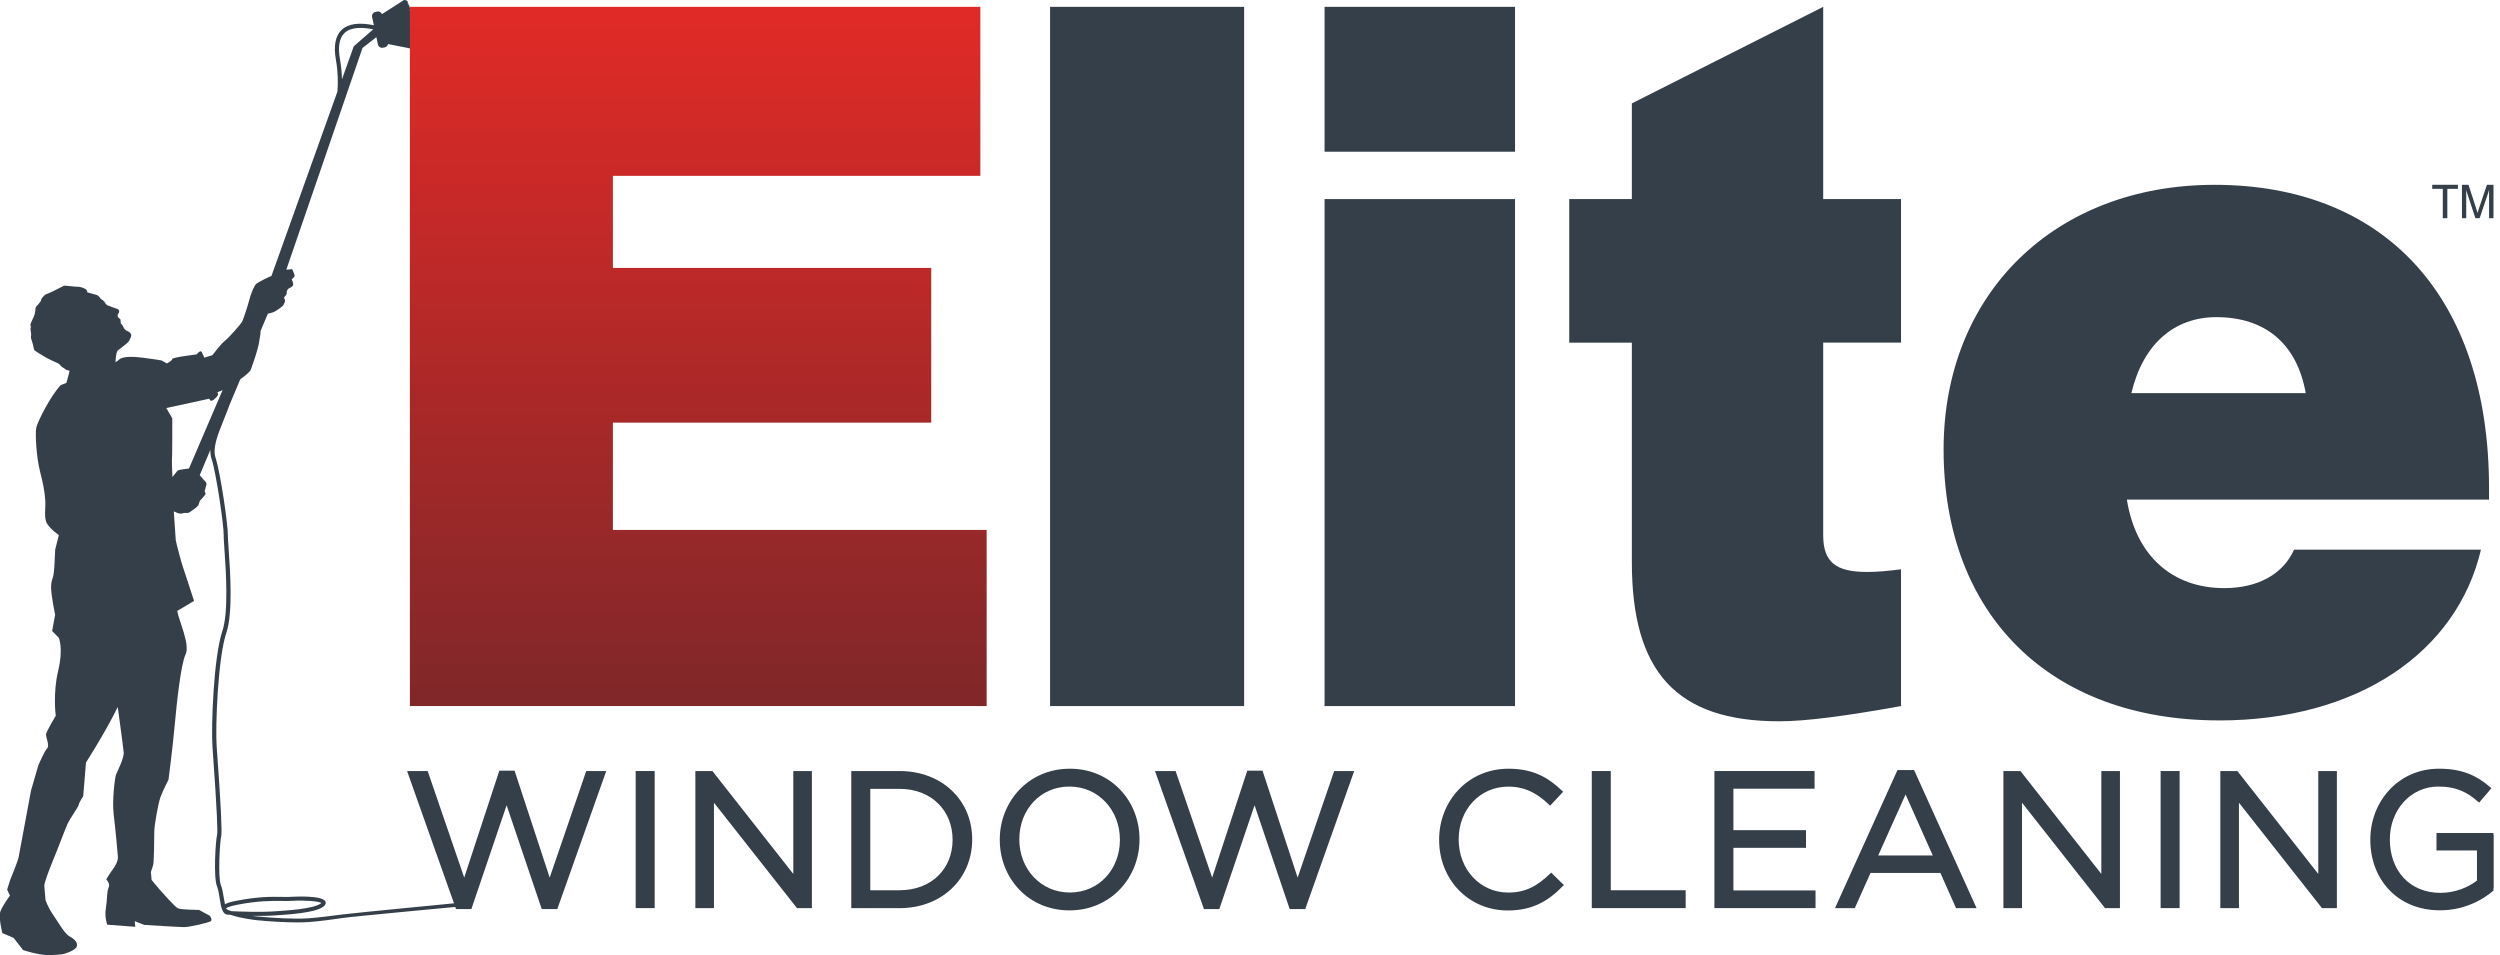
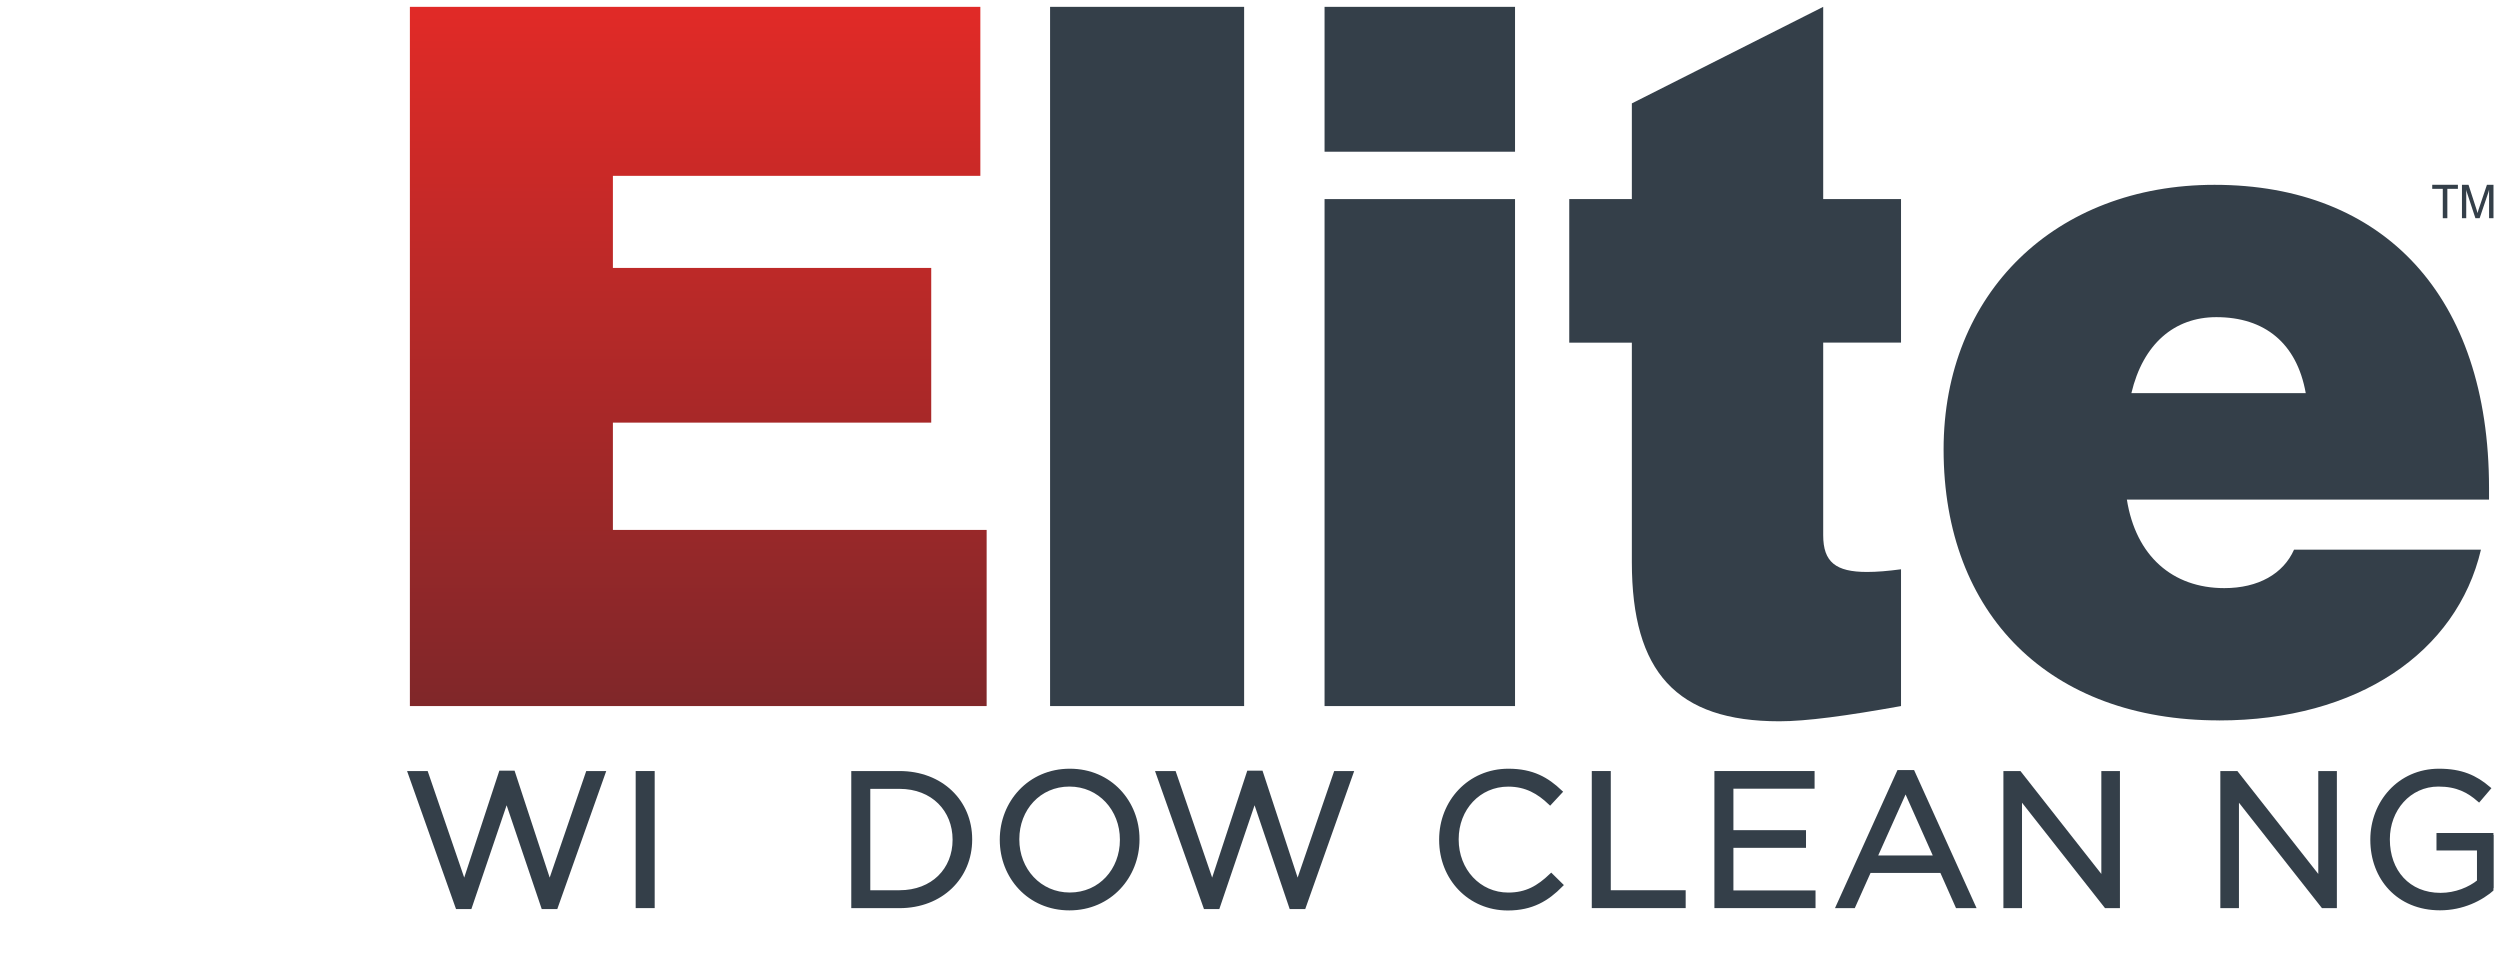
<svg xmlns="http://www.w3.org/2000/svg" width="157" height="60" viewBox="0 0 157 60" fill="none">
  <g clip-path="url(#clip0_1_714)">
-     <path d="M28.691 56.71C28.654 56.716 22.108 57.345 21.442 57.435C20.9 57.51 19.951 57.628 19.381 57.669C18.535 57.731 17.097 57.65 16.119 57.55C16.026 57.541 15.93 57.529 15.833 57.516C16.309 57.523 16.776 57.519 17.047 57.501L17.296 57.485C18.155 57.429 19.755 57.33 20.29 56.95C20.468 56.825 20.471 56.707 20.446 56.632C20.29 56.197 18.351 56.318 18.332 56.318C18.136 56.334 17.928 56.33 17.688 56.324C17.069 56.315 16.225 56.299 14.822 56.573C14.495 56.635 14.268 56.707 14.127 56.788C14.1 56.651 14.075 56.508 14.056 56.389C14.009 56.103 13.963 55.807 13.875 55.596C13.673 55.113 13.807 52.847 13.891 52.518C13.956 52.256 13.869 50.469 13.608 46.896C13.514 45.614 13.689 41.294 14.211 39.753C14.638 38.502 14.457 35.887 14.358 34.48C14.33 34.079 14.308 33.761 14.311 33.631C14.327 33.021 13.847 29.697 13.539 28.757C13.334 28.134 13.673 27.3 14.062 26.335C14.18 26.046 14.299 25.744 14.411 25.436L15.089 23.817C15.428 23.577 15.709 23.341 15.758 23.198C16.182 22.015 16.26 21.629 16.297 21.324C16.306 21.227 16.375 20.972 16.359 20.798L16.82 19.702C16.954 19.671 17.156 19.621 17.265 19.559C17.442 19.463 17.769 19.223 17.794 19.167C17.816 19.111 17.909 18.968 17.903 18.865C17.894 18.759 17.785 18.728 17.881 18.625C17.978 18.526 18.015 18.482 18.006 18.373C17.996 18.267 18.077 18.14 18.143 18.109C18.208 18.078 18.438 17.99 18.413 17.832C18.385 17.673 18.32 17.533 18.32 17.533C18.32 17.533 18.51 17.412 18.501 17.302C18.491 17.197 18.348 16.901 18.348 16.901C18.348 16.901 18.071 16.938 17.981 16.935L22.765 3.013L23.636 2.334L23.733 2.792C23.764 2.935 23.907 3.029 24.05 2.997L24.165 2.973C24.271 2.951 24.349 2.867 24.371 2.767L25.852 3.06L25.908 3.044L25.949 2.976L25.977 2.876L25.902 2.857C25.902 2.857 25.912 2.814 25.936 2.764C25.958 2.711 26.011 2.689 26.036 2.646C26.064 2.602 26.067 2.59 26.076 2.565C26.089 2.537 26.055 2.531 26.045 2.499C26.036 2.468 26.036 2.44 26.03 2.415C26.023 2.39 26.048 2.387 26.07 2.347C26.092 2.306 26.089 2.263 26.089 2.263V2.222L26.048 2.166L26.014 2.123L26.002 2.076L25.986 1.992L25.964 1.896C25.964 1.896 25.995 1.858 26.039 1.824C26.08 1.787 26.042 1.756 26.042 1.756L25.977 1.668L25.939 1.609L25.915 1.569L25.989 1.422L25.971 1.332L25.958 1.267L25.98 1.226C26.002 1.186 25.98 1.226 25.946 1.173C25.915 1.121 25.93 1.136 25.93 1.136L25.905 1.096C25.905 1.096 25.912 1.046 25.924 1.021C25.936 0.996 25.946 0.981 25.933 0.962C25.921 0.943 25.902 0.924 25.88 0.893C25.859 0.859 25.843 0.862 25.843 0.862L25.815 0.816V0.741L25.787 0.666L25.718 0.672L25.756 0.604C25.756 0.604 25.771 0.539 25.765 0.514C25.759 0.489 25.731 0.489 25.731 0.489L25.715 0.389L25.684 0.327L25.65 0.302V0.246L25.638 0.209L25.597 0.215L25.613 0.149L25.588 0.065L25.526 0.041L25.501 6.02081e-05L25.454 0.013L25.386 -0.009L23.988 0.887C23.938 0.772 23.817 0.697 23.689 0.725L23.574 0.75C23.431 0.781 23.337 0.921 23.369 1.068L23.477 1.584C22.55 1.394 21.865 1.488 21.454 1.877C21.062 2.25 20.941 2.879 21.093 3.744C21.23 4.519 21.236 5.198 21.19 5.752L17.047 17.331C16.798 17.427 16.232 17.716 16.098 17.819C15.961 17.925 15.743 18.491 15.671 18.778C15.603 19.064 15.298 20.014 15.217 20.178C15.136 20.347 14.37 21.215 14.118 21.408C13.869 21.604 13.34 22.304 13.34 22.304L12.833 22.463C12.777 22.335 12.721 22.217 12.668 22.108C12.587 21.946 12.347 22.258 12.347 22.258C12.347 22.258 10.806 22.441 10.816 22.547C10.825 22.653 10.483 22.824 10.483 22.824L10.147 22.637C10.147 22.637 9.611 22.541 9.085 22.479C8.559 22.416 7.731 22.311 7.436 22.619C7.404 22.653 7.339 22.693 7.252 22.746C7.271 22.392 7.317 22.093 7.383 22.024C7.479 21.922 8.039 21.567 8.117 21.386C8.195 21.206 8.27 21.134 8.232 21.003C8.195 20.873 8.027 20.795 7.958 20.773C7.89 20.754 7.772 20.617 7.75 20.536C7.731 20.459 7.585 20.309 7.585 20.309L7.563 20.057L7.429 19.936C7.429 19.936 7.339 19.836 7.411 19.736C7.482 19.637 7.526 19.512 7.439 19.453C7.355 19.394 7.451 19.425 7.355 19.394C7.258 19.363 7.009 19.276 6.788 19.189C6.567 19.102 6.648 18.974 6.424 18.834C6.197 18.694 6.296 18.579 5.982 18.498C5.668 18.417 5.475 18.355 5.475 18.355C5.475 18.355 5.518 18.242 5.35 18.14C5.179 18.034 4.886 17.99 4.852 18.009C4.818 18.025 4.062 17.916 4.009 17.947C3.959 17.978 3.249 18.333 3.249 18.333C3.249 18.333 2.913 18.47 2.848 18.501C2.785 18.535 2.614 18.747 2.614 18.747L2.549 18.927L2.381 19.142C2.381 19.142 2.228 19.248 2.228 19.382C2.228 19.515 2.203 19.572 2.188 19.68C2.172 19.789 2.057 20.038 2.014 20.122C1.967 20.206 1.945 20.262 1.914 20.372C1.883 20.48 1.976 20.487 1.93 20.571C1.883 20.655 1.964 20.916 1.958 21.022C1.951 21.131 1.923 21.184 1.97 21.315C2.017 21.445 2.091 21.704 2.098 21.769C2.104 21.837 2.141 21.965 2.172 22.006C2.203 22.043 2.882 22.454 2.926 22.476C2.966 22.497 3.343 22.681 3.343 22.681C3.343 22.681 3.688 22.827 3.719 22.861C3.75 22.899 3.869 23.048 3.965 23.092C4.065 23.139 4.136 23.226 4.192 23.235C4.248 23.244 4.37 23.285 4.37 23.285C4.37 23.285 4.292 23.633 4.171 24.047C3.956 24.128 3.825 24.178 3.825 24.178C3.234 24.763 2.347 26.478 2.275 26.877C2.203 27.275 2.287 28.694 2.505 29.566C2.723 30.437 2.789 30.789 2.838 31.356C2.888 31.922 2.726 32.541 2.972 32.912C3.218 33.282 3.697 33.6 3.697 33.6L3.467 34.512L3.427 35.299C3.427 35.299 3.405 35.872 3.355 36.124C3.305 36.376 3.206 36.457 3.209 36.921C3.212 37.385 3.461 38.611 3.461 38.611L3.274 39.626L3.691 40.052C3.691 40.052 3.996 40.702 3.654 42.122C3.312 43.541 3.501 44.951 3.501 44.951C3.501 44.951 2.913 45.928 2.891 46.109C2.87 46.289 3.131 46.837 2.966 46.993C2.801 47.148 2.415 48.039 2.415 48.039L1.948 49.645C1.948 49.645 1.217 53.594 1.167 53.847C1.117 54.099 0.644 55.244 0.644 55.244L0.448 55.867L0.622 56.243C0.622 56.243 0.174 56.85 0.031 57.221C-0.115 57.591 0.149 58.599 0.149 58.599L0.85 58.895L1.45 59.664C1.45 59.664 2.443 60.006 3.153 59.981C3.862 59.956 4.002 59.91 4.002 59.91C4.002 59.91 4.734 59.704 4.818 59.446C4.902 59.188 4.669 58.961 4.37 58.808C4.071 58.655 3.651 57.908 3.327 57.435C3 56.965 2.857 56.514 2.857 56.514C2.857 56.514 2.804 55.879 2.782 55.63C2.761 55.384 3.411 53.831 3.589 53.389C3.763 52.944 4.143 51.951 4.264 51.69C4.385 51.428 4.924 50.672 4.949 50.526C4.974 50.379 5.226 50.003 5.226 50.003L5.4 47.886C5.4 47.886 6.62 45.987 7.395 44.4C7.395 44.4 7.737 46.9 7.769 47.254C7.8 47.606 7.342 48.502 7.283 48.652C7.224 48.801 7.028 50.239 7.14 51.157C7.255 52.076 7.37 53.417 7.404 53.806C7.439 54.195 6.984 54.734 6.984 54.734L6.67 55.222C6.67 55.222 6.941 55.484 6.822 55.745C6.701 56.007 6.742 56.464 6.648 57.043C6.555 57.622 6.735 58.07 6.735 58.07L8.494 58.204L8.463 57.849L9.054 58.083C9.054 58.083 11.205 58.22 11.55 58.223C11.896 58.229 13.035 57.952 13.209 57.868C13.384 57.781 13.178 57.513 13.178 57.513L12.5 57.143C12.5 57.143 11.357 57.133 11.174 57.043C10.987 56.953 10.196 56.056 10.078 55.926C9.96 55.795 9.521 55.26 9.521 55.26L9.49 54.905L9.477 54.762C9.477 54.762 9.561 54.507 9.617 54.323C9.673 54.139 9.689 52.676 9.689 52.25C9.689 51.82 9.929 50.482 10.072 50.077C10.215 49.673 10.582 48.963 10.582 48.963C10.582 48.963 10.841 46.983 10.968 45.58C11.096 44.179 11.351 41.733 11.653 41.101C11.955 40.469 11.22 38.966 11.133 38.365L12.185 37.739C12.185 37.739 11.504 35.626 11.46 35.523C11.416 35.42 11.046 34.026 11.037 33.92C11.027 33.824 10.934 32.401 10.915 32.124C10.962 32.131 11.006 32.143 11.037 32.165C11.161 32.252 11.395 32.28 11.485 32.233C11.575 32.187 11.753 32.236 11.846 32.202C11.939 32.168 12.12 32.006 12.223 31.944C12.325 31.882 12.459 31.735 12.459 31.735C12.459 31.735 12.534 31.514 12.543 31.474C12.553 31.433 12.665 31.331 12.665 31.331C12.665 31.331 12.845 31.116 12.895 31.057C12.942 31.001 12.851 30.861 12.851 30.861C12.851 30.861 12.92 30.574 12.954 30.478C12.985 30.381 12.938 30.291 12.938 30.291L12.686 30.008L12.543 29.84L13.212 28.246C13.206 28.445 13.228 28.635 13.287 28.816C13.58 29.712 14.062 33.018 14.047 33.603C14.043 33.746 14.065 34.051 14.093 34.477C14.19 35.866 14.367 38.449 13.959 39.65C13.424 41.219 13.25 45.595 13.343 46.893C13.654 51.185 13.673 52.275 13.633 52.43C13.533 52.826 13.399 55.113 13.63 55.67C13.707 55.854 13.751 56.137 13.794 56.408C13.879 56.944 13.953 57.407 14.277 57.438C14.327 57.442 14.398 57.448 14.489 57.454C15.12 57.678 16.076 57.784 16.088 57.784C16.838 57.862 17.853 57.927 18.678 57.927C18.943 57.927 19.189 57.921 19.397 57.905C20.038 57.859 20.997 57.731 21.545 57.647C22.152 57.554 28.713 56.947 28.722 56.944L28.688 56.688L28.691 56.71ZM21.635 2.073C22.061 1.665 22.83 1.718 23.437 1.843L22.217 2.907L21.476 4.98C21.467 4.594 21.43 4.171 21.349 3.713C21.212 2.938 21.308 2.387 21.635 2.073ZM11.874 29.42C11.606 29.454 11.236 29.507 11.186 29.535C11.139 29.566 11.012 29.731 10.828 29.955C10.803 29.404 10.788 28.95 10.797 28.909C10.825 28.8 10.819 26.27 10.819 26.27L10.442 25.625L13.15 25.037C13.15 25.037 13.184 25.292 13.437 25.09C13.667 24.906 13.701 24.763 13.701 24.763C13.701 24.763 13.685 24.713 13.654 24.626C13.685 24.617 13.72 24.608 13.754 24.595C13.807 24.58 13.885 24.545 13.981 24.496L11.871 29.416L11.874 29.42ZM14.202 57.065C14.202 57.065 14.199 57.056 14.196 57.053C14.208 57.034 14.302 56.934 14.868 56.825C16.247 56.558 17.075 56.573 17.682 56.579C17.928 56.583 18.143 56.589 18.351 56.573C19.076 56.523 20.001 56.592 20.184 56.707C20.175 56.716 20.163 56.726 20.144 56.741C19.668 57.077 18.055 57.18 17.28 57.23L17.032 57.245C16.477 57.286 15.102 57.252 14.514 57.221C14.348 57.165 14.236 57.108 14.202 57.065Z" fill="#343F49" />
    <path d="M25.741 0.43H61.566V11.043H38.49V16.826H58.481V26.541H38.49V33.279H61.961V44.341H25.741V0.43Z" fill="url(#paint0_linear_1_714)" />
    <path d="M65.945 0.43H78.131V44.341H65.945V0.43Z" fill="#343F49" />
    <path d="M83.182 0.43H95.144V9.528H83.182V0.43ZM83.182 12.503H95.144V44.341H83.182V12.503Z" fill="#343F49" />
    <path d="M98.549 12.503H102.48V6.493L114.497 0.43V12.503H119.384V21.517H114.497V33.615C114.497 35.299 115.285 35.919 117.249 35.919C117.865 35.919 118.541 35.863 119.384 35.751V44.341C115.96 44.957 113.433 45.297 111.746 45.297C105.287 45.297 102.48 42.209 102.48 35.302V21.52H98.549V12.506V12.503Z" fill="#343F49" />
    <path d="M139.354 45.241C128.74 45.241 122.058 38.614 122.058 28.228C122.058 18.402 129.076 11.607 139.071 11.607C149.684 11.607 156.311 18.57 156.311 30.643V31.375H133.568C134.128 34.913 136.431 36.934 139.687 36.934C141.822 36.934 143.394 36.034 144.066 34.518H155.804C154.288 40.977 148.053 45.244 139.351 45.244L139.354 45.241ZM144.801 24.689C144.241 21.545 142.217 19.917 139.186 19.917C136.546 19.917 134.582 21.601 133.851 24.689H144.801Z" fill="#343F49" />
    <path d="M153.407 11.859H152.744V11.604H154.356V11.859H153.693V13.704H153.407V11.859Z" fill="#343F49" />
    <path d="M154.876 13.704H154.611V11.604H155.022L155.542 13.21C155.564 13.281 155.582 13.334 155.592 13.381C155.607 13.315 155.62 13.262 155.638 13.21L156.18 11.604H156.591V13.704H156.314V11.912C156.298 11.98 156.283 12.042 156.264 12.095L155.722 13.701H155.455L154.926 12.095C154.904 12.036 154.891 11.977 154.879 11.912V13.704H154.876Z" fill="#343F49" />
    <path d="M25.741 48.546H26.768L29.155 55.506L31.449 48.522H32.224L34.518 55.506L36.905 48.546H37.895L34.91 56.963H34.11L31.816 50.181L29.513 56.963H28.726L25.741 48.546Z" fill="#343F49" stroke="#343F49" stroke-width="0.25" />
    <path d="M40.046 48.546H40.989V56.904H40.046V48.546Z" fill="#343F49" stroke="#343F49" stroke-width="0.25" />
-     <path d="M43.794 48.546H44.677L49.944 55.245V48.546H50.862V56.904H50.109L44.712 50.05V56.904H43.794V48.546Z" fill="#343F49" stroke="#343F49" stroke-width="0.25" />
    <path d="M53.585 48.546H56.486C59.113 48.546 60.928 50.349 60.928 52.702V52.727C60.928 55.08 59.113 56.907 56.486 56.907H53.585V48.55V48.546ZM54.529 49.418V56.032H56.486C58.6 56.032 59.947 54.6 59.947 52.748V52.723C59.947 50.871 58.6 49.415 56.486 49.415H54.529V49.418Z" fill="#343F49" stroke="#343F49" stroke-width="0.25" />
    <path d="M62.911 52.748V52.723C62.911 50.42 64.641 48.4 67.184 48.4C69.727 48.4 71.436 50.395 71.436 52.698V52.723C71.436 55.026 69.705 57.047 67.162 57.047C64.619 57.047 62.911 55.051 62.911 52.748ZM70.455 52.748V52.723C70.455 50.825 69.07 49.271 67.159 49.271C65.248 49.271 63.888 50.8 63.888 52.698V52.723C63.888 54.622 65.273 56.175 67.184 56.175C69.095 56.175 70.455 54.647 70.455 52.748Z" fill="#343F49" stroke="#343F49" stroke-width="0.25" />
    <path d="M72.712 48.546H73.739L76.126 55.506L78.42 48.522H79.195L81.489 55.506L83.876 48.546H84.866L81.881 56.963H81.082L78.787 50.181L76.484 56.963H75.697L72.712 48.546Z" fill="#343F49" stroke="#343F49" stroke-width="0.25" />
    <path d="M90.503 52.748V52.723C90.503 50.358 92.271 48.4 94.73 48.4C96.246 48.4 97.154 48.938 97.989 49.726L97.344 50.42C96.641 49.751 95.85 49.275 94.717 49.275C92.865 49.275 91.48 50.778 91.48 52.701V52.726C91.48 54.659 92.878 56.178 94.717 56.178C95.863 56.178 96.616 55.736 97.416 54.974L98.035 55.584C97.164 56.468 96.208 57.053 94.692 57.053C92.28 57.053 90.503 55.154 90.503 52.754V52.748Z" fill="#343F49" stroke="#343F49" stroke-width="0.25" />
    <path d="M100.089 48.546H101.032V56.032H105.735V56.904H100.089V48.546Z" fill="#343F49" stroke="#343F49" stroke-width="0.25" />
    <path d="M107.79 48.546H113.831V49.405H108.733V52.26H113.292V53.119H108.733V56.044H113.89V56.904H107.79V48.546Z" fill="#343F49" stroke="#343F49" stroke-width="0.25" />
    <path d="M119.241 48.487H120.125L123.935 56.906H122.92L121.939 54.696H117.389L116.399 56.906H115.431L119.241 48.487ZM121.569 53.847L119.67 49.586L117.759 53.847H121.569Z" fill="#343F49" stroke="#343F49" stroke-width="0.25" />
    <path d="M125.939 48.546H126.823L132.089 55.245V48.546H133.007V56.904H132.254L126.857 50.05V56.904H125.939V48.546Z" fill="#343F49" stroke="#343F49" stroke-width="0.25" />
-     <path d="M135.812 48.546H136.755V56.904H135.812V48.546Z" fill="#343F49" stroke="#343F49" stroke-width="0.25" />
    <path d="M139.562 48.546H140.446L145.713 55.245V48.546H146.631V56.904H145.878L140.481 50.05V56.904H139.562V48.546Z" fill="#343F49" stroke="#343F49" stroke-width="0.25" />
    <path d="M148.981 52.748V52.723C148.981 50.429 150.665 48.4 153.17 48.4C154.58 48.4 155.452 48.804 156.286 49.511L155.676 50.227C155.032 49.667 154.316 49.271 153.133 49.271C151.281 49.271 149.958 50.837 149.958 52.698V52.723C149.958 54.718 151.234 56.197 153.267 56.197C154.222 56.197 155.106 55.826 155.679 55.359V53.283H153.136V52.437H156.588V55.767C155.813 56.461 154.643 57.043 153.233 57.043C150.606 57.043 148.981 55.132 148.981 52.745V52.748Z" fill="#343F49" stroke="#343F49" stroke-width="0.25" />
  </g>
  <defs>
    <linearGradient id="paint0_linear_1_714" x1="43.852" y1="0.993" x2="43.852" y2="44.129" gradientUnits="userSpaceOnUse">
      <stop stop-color="#E02A27" />
      <stop offset="1" stop-color="#802729" />
    </linearGradient>
    <clipPath id="clip0_1_714">
      <rect width="156.588" height="60" fill="white" />
    </clipPath>
  </defs>
</svg>